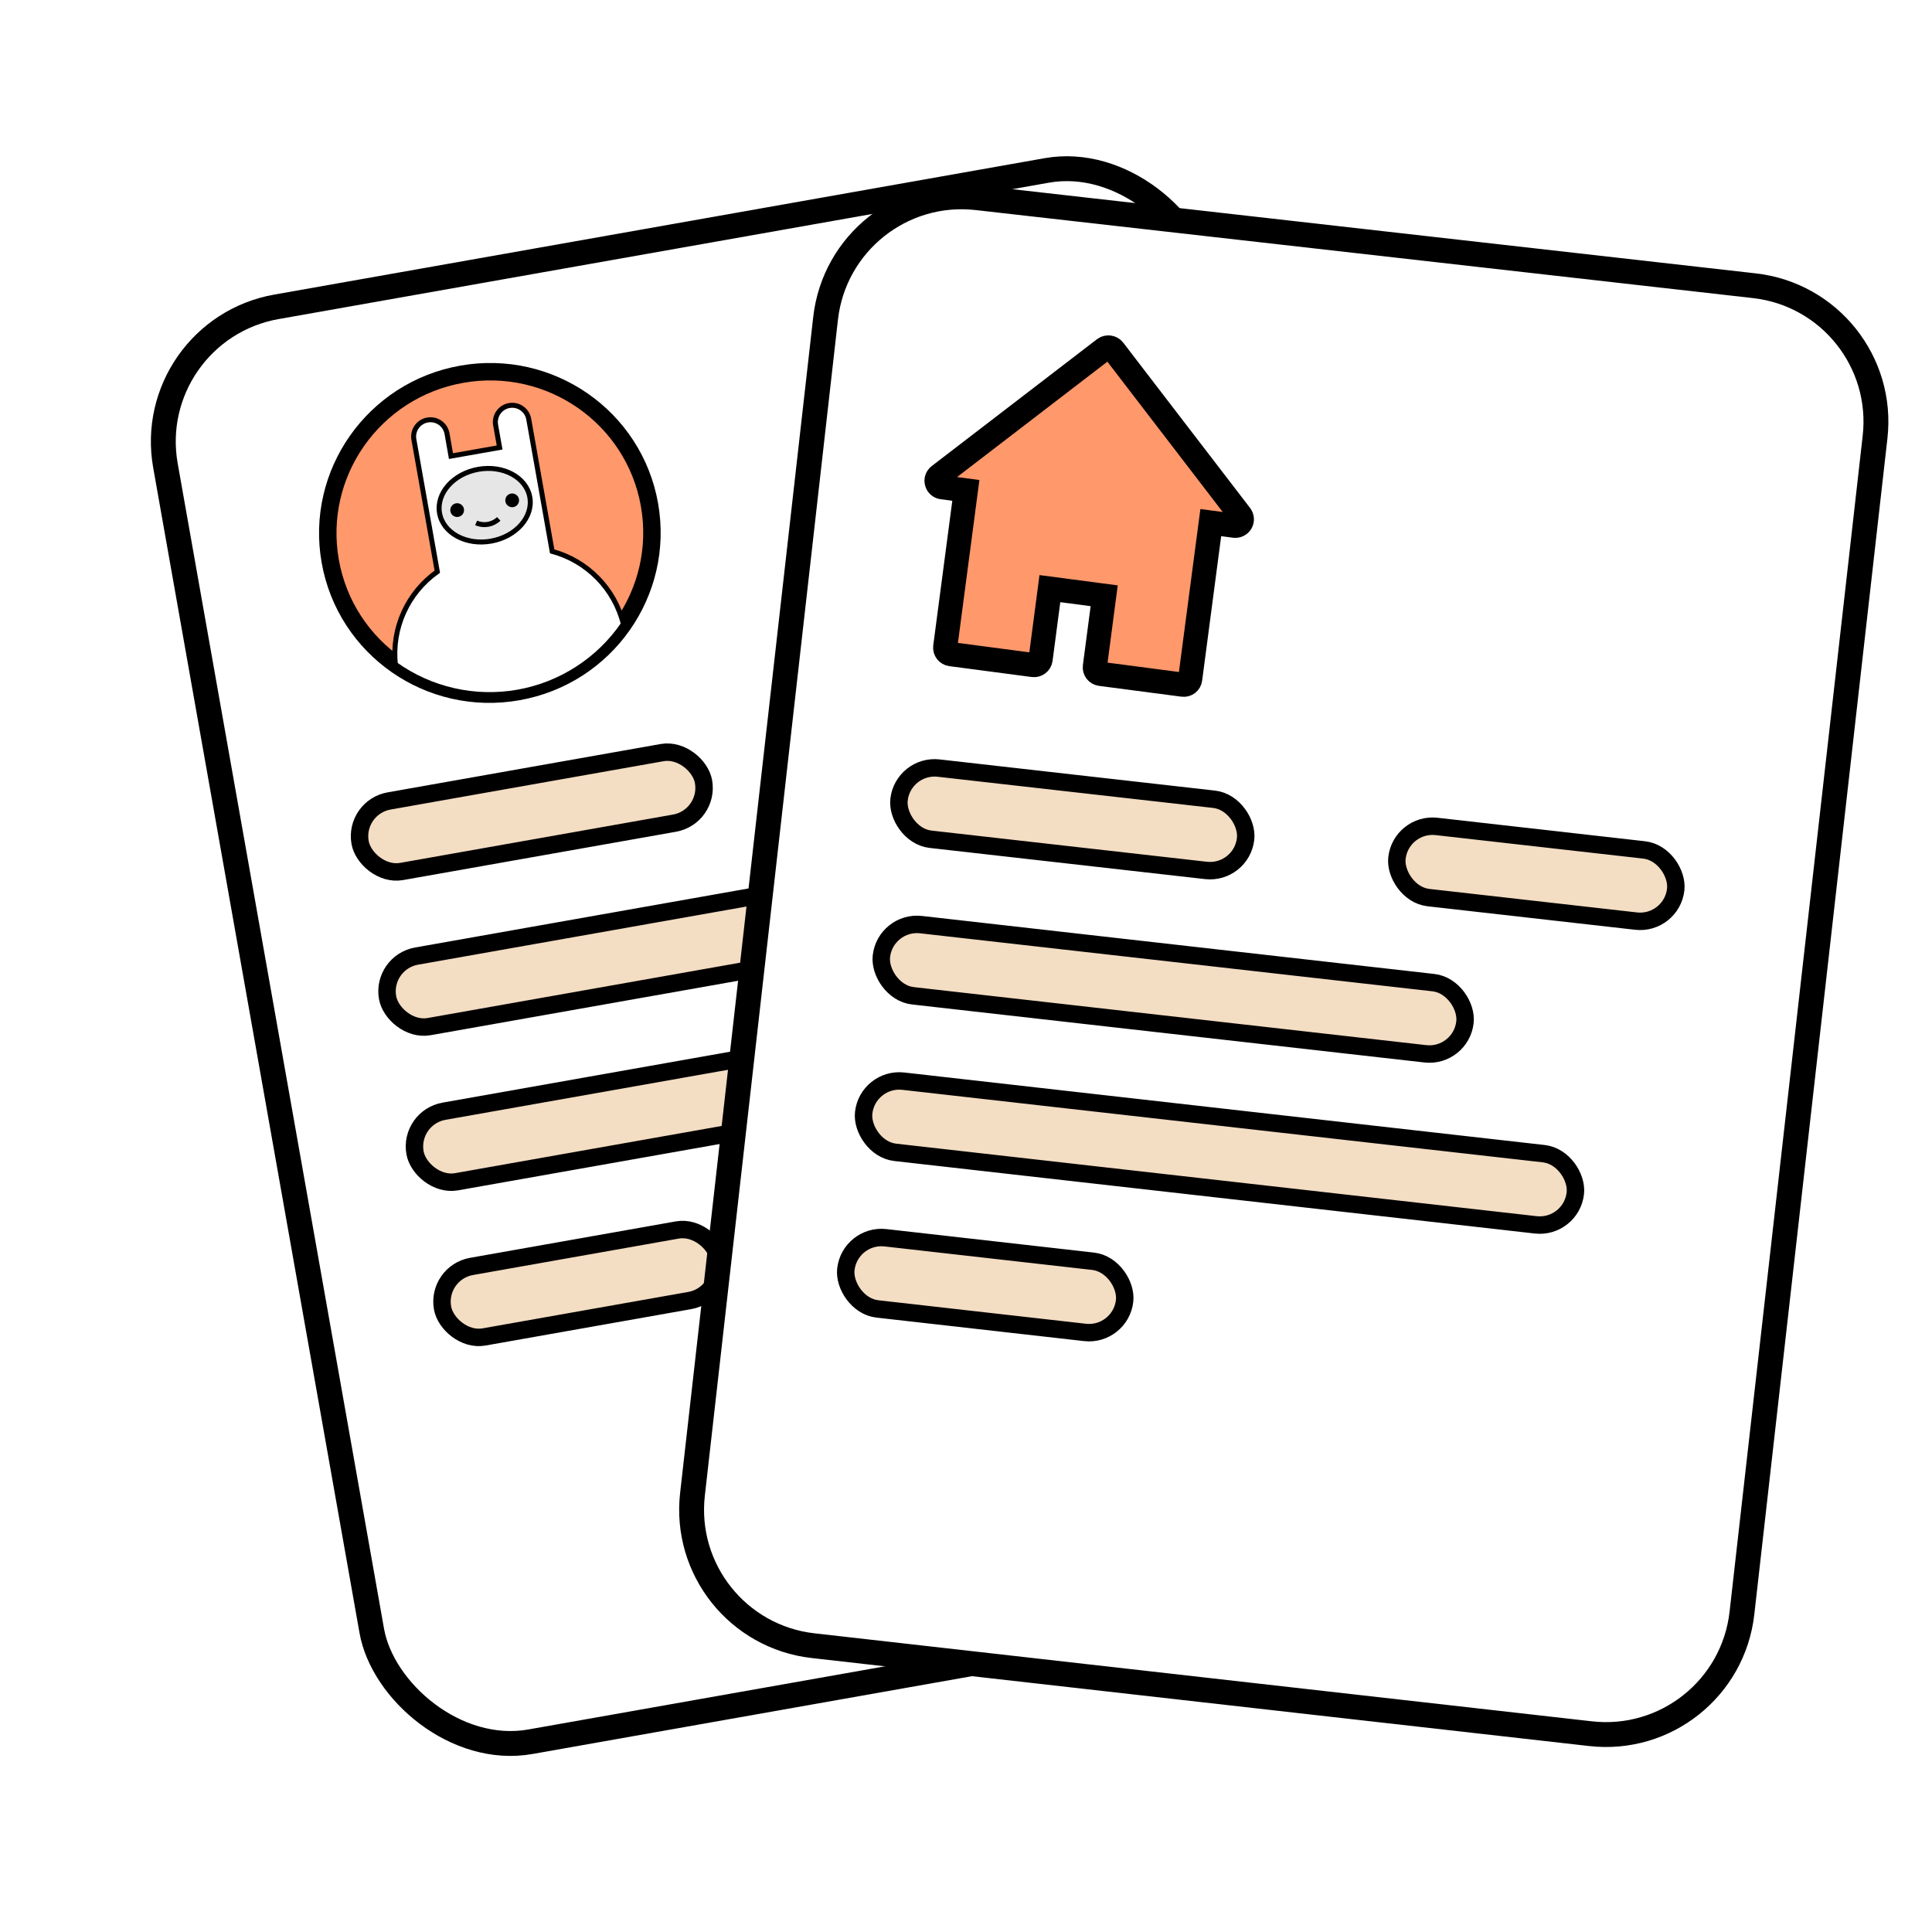
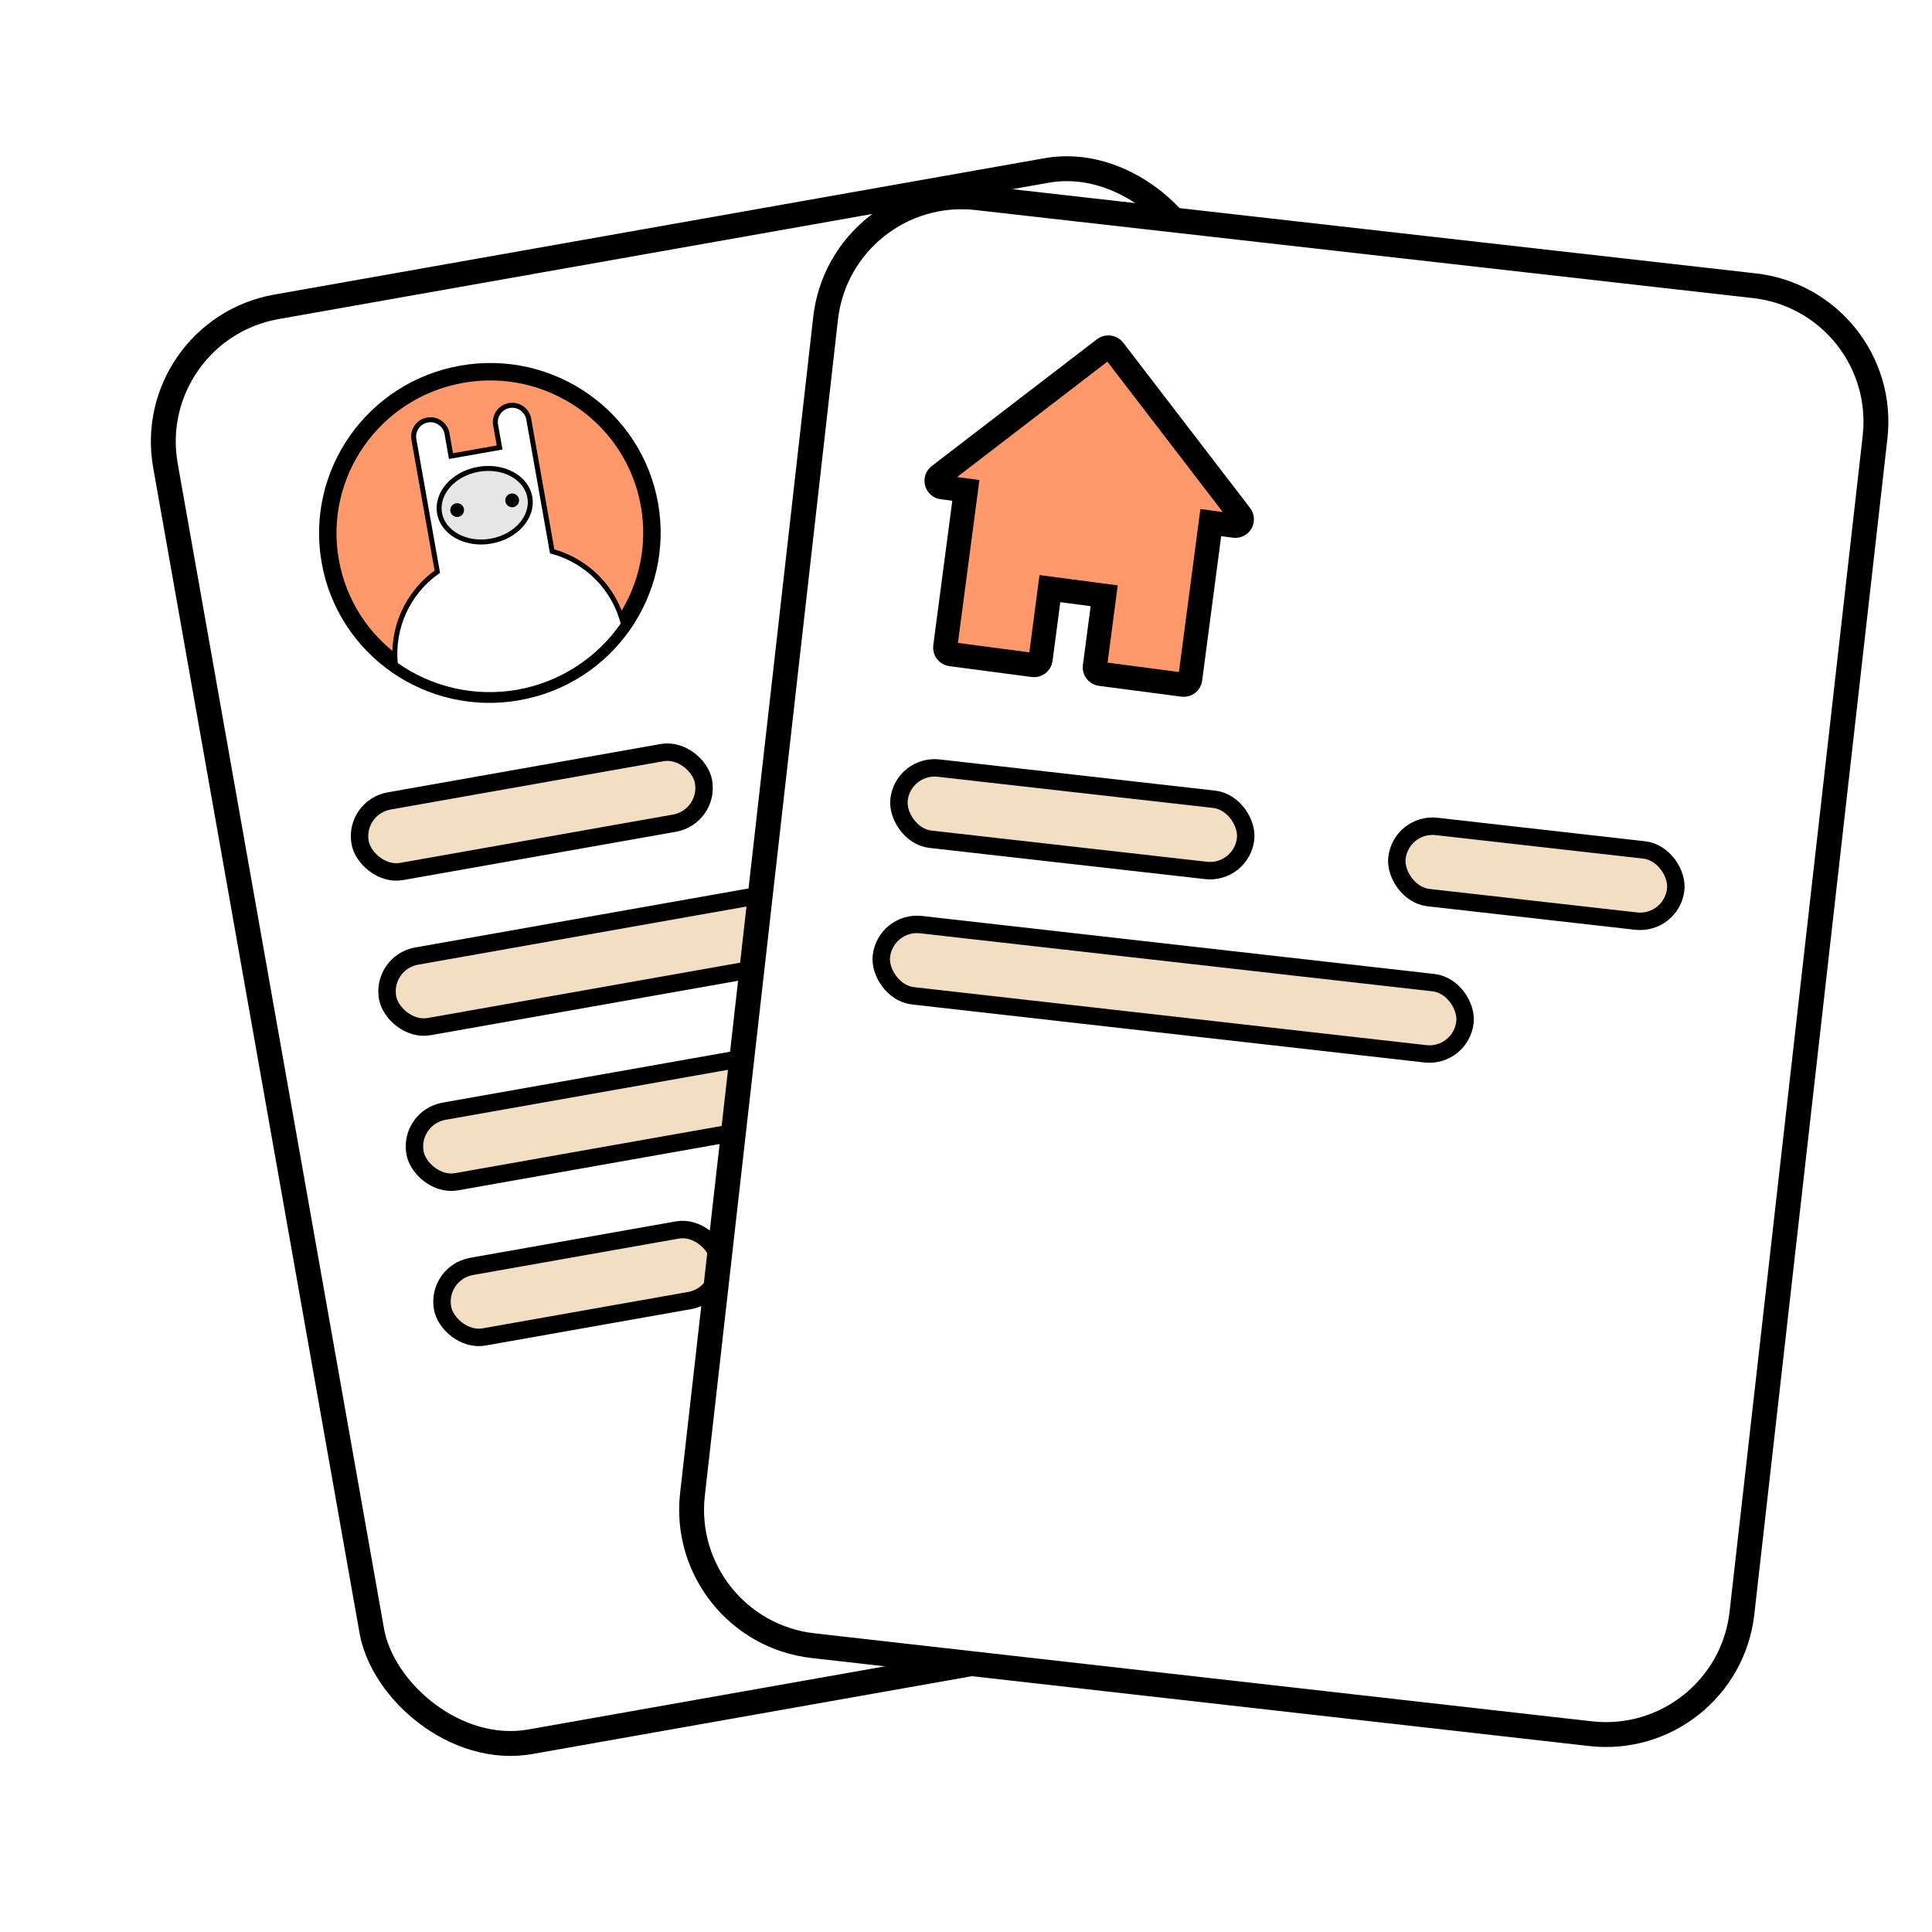
<svg xmlns="http://www.w3.org/2000/svg" width="40" height="40" viewBox="0 0 40 40" fill="none">
  <g clip-path="url(#clip0_17001_79841)">
    <g filter="url(#filter0_d_17001_79841)">
      <rect x="2.199" y="6.026" width="21.352" height="29.655" rx="2.576" transform="rotate(-10.041 2.199 6.026)" fill="white" />
      <rect x="1.901" y="5.817" width="21.867" height="30.17" rx="2.834" transform="rotate(-10.041 1.901 5.817)" stroke="black" stroke-width="0.515" />
    </g>
    <ellipse cx="10.142" cy="11.034" rx="3.356" ry="3.337" transform="rotate(-10.041 10.142 11.034)" fill="#FF986B" stroke="black" stroke-width="0.361" />
    <path d="M11.432 11.415L10.947 8.678C10.914 8.489 10.733 8.363 10.544 8.396C10.354 8.43 10.228 8.61 10.261 8.799L10.344 9.265L9.337 9.443L9.255 8.977C9.221 8.788 9.041 8.662 8.851 8.696C8.662 8.729 8.535 8.91 8.569 9.099L9.054 11.836C8.437 12.273 8.106 13.007 8.186 13.756C8.919 14.28 9.833 14.487 10.722 14.33C11.61 14.172 12.398 13.664 12.906 12.92C12.725 12.189 12.161 11.613 11.432 11.415Z" fill="white" stroke="black" stroke-width="0.103" />
    <ellipse cx="10.035" cy="10.46" rx="0.949" ry="0.755" transform="rotate(-10.041 10.035 10.46)" fill="#E7E6E7" stroke="black" stroke-width="0.103" />
    <path d="M9.858 10.826C10.016 10.896 10.201 10.863 10.326 10.743L9.858 10.826Z" fill="#E7E6E7" />
-     <path d="M9.858 10.826C10.016 10.896 10.201 10.863 10.326 10.743" stroke="black" stroke-width="0.103" />
    <ellipse cx="10.604" cy="10.359" rx="0.091" ry="0.091" transform="rotate(-10.041 10.604 10.359)" fill="black" stroke="black" stroke-width="0.103" />
    <ellipse cx="9.465" cy="10.561" rx="0.091" ry="0.091" transform="rotate(-10.041 9.465 10.561)" fill="black" stroke="black" stroke-width="0.103" />
    <rect x="7.895" y="19.924" width="12.159" height="1.483" rx="0.741" transform="rotate(-10.041 7.895 19.924)" fill="#F3DDC3" stroke="black" stroke-width="0.361" />
    <rect x="8.463" y="23.136" width="14.828" height="1.483" rx="0.741" transform="rotate(-10.041 8.463 23.136)" fill="#F3DDC3" stroke="black" stroke-width="0.361" />
    <rect x="9.033" y="26.349" width="5.808" height="1.483" rx="0.741" transform="rotate(-10.041 9.033 26.349)" fill="#F3DDC3" stroke="black" stroke-width="0.361" />
    <rect x="17.551" y="14.944" width="5.808" height="1.483" transform="rotate(-10.041 17.551 14.944)" fill="#E8E7E7" stroke="black" stroke-width="0.515" />
    <rect x="7.326" y="16.712" width="7.221" height="1.483" rx="0.741" transform="rotate(-10.041 7.326 16.712)" fill="#F3DDC3" stroke="black" stroke-width="0.361" />
    <path d="M20.227 4.093C18.672 3.917 17.269 5.035 17.093 6.59L14.337 30.938C14.161 32.493 15.279 33.896 16.834 34.072L32.93 35.894C34.485 36.07 35.889 34.953 36.065 33.397L38.821 9.05C38.997 7.495 37.879 6.092 36.324 5.916L20.227 4.093Z" fill="white" stroke="black" stroke-width="0.515" />
    <g clip-path="url(#clip1_17001_79841)">
      <path d="M19.997 10.153L19.506 10.088C19.452 10.081 19.408 10.041 19.395 9.989C19.38 9.937 19.399 9.881 19.442 9.848L22.867 7.219C22.923 7.177 23.012 7.188 23.055 7.244L23.914 8.364L24.832 9.56L25.683 10.669C25.717 10.713 25.72 10.772 25.694 10.819C25.666 10.865 25.613 10.892 25.559 10.885L25.068 10.82L24.641 14.061C24.632 14.134 24.565 14.186 24.491 14.176L22.784 13.952C22.71 13.942 22.658 13.874 22.668 13.801L22.861 12.335L21.737 12.187L21.544 13.653C21.534 13.726 21.466 13.778 21.393 13.769L19.686 13.544C19.612 13.534 19.561 13.466 19.57 13.393L19.997 10.153Z" fill="#FF986B" stroke="black" stroke-width="0.5" />
    </g>
    <rect x="18.332" y="19.06" width="12.159" height="1.483" rx="0.741" transform="rotate(6.459 18.332 19.06)" fill="#F3DDC3" stroke="black" stroke-width="0.361" />
-     <rect x="17.965" y="22.301" width="14.828" height="1.483" rx="0.741" transform="rotate(6.459 17.965 22.301)" fill="#F3DDC3" stroke="black" stroke-width="0.361" />
-     <rect x="17.596" y="25.543" width="5.808" height="1.483" rx="0.741" transform="rotate(6.459 17.596 25.543)" fill="#F3DDC3" stroke="black" stroke-width="0.361" />
    <rect x="29.006" y="17.027" width="5.808" height="1.483" rx="0.741" transform="rotate(6.459 29.006 17.027)" fill="#F3DDC3" stroke="black" stroke-width="0.361" />
    <rect x="18.697" y="15.819" width="7.221" height="1.483" rx="0.741" transform="rotate(6.459 18.697 15.819)" fill="#F3DDC3" stroke="black" stroke-width="0.361" />
  </g>
  <defs>
    <filter id="filter0_d_17001_79841" x="2.094" y="2.197" width="27.437" height="34.166" filterUnits="userSpaceOnUse" color-interpolation-filters="sRGB">
      <feFlood flood-opacity="0" result="BackgroundImageFix" />
      <feColorMatrix in="SourceAlpha" type="matrix" values="0 0 0 0 0 0 0 0 0 0 0 0 0 0 0 0 0 0 127 0" result="hardAlpha" />
      <feOffset dx="1.03" dy="1.03" />
      <feComposite in2="hardAlpha" operator="out" />
      <feColorMatrix type="matrix" values="0 0 0 0 0 0 0 0 0 0 0 0 0 0 0 0 0 0 0.1 0" />
      <feBlend mode="normal" in2="BackgroundImageFix" result="effect1_dropShadow_17001_79841" />
      <feBlend mode="normal" in="SourceGraphic" in2="effect1_dropShadow_17001_79841" result="shape" />
    </filter>
    <clipPath id="clip0_17001_79841">
      <rect width="40" height="40" fill="white" />
    </clipPath>
    <clipPath id="clip1_17001_79841">
      <rect width="8.069" height="8.069" fill="white" transform="translate(19.055 6) rotate(7.501)" />
    </clipPath>
  </defs>
</svg>